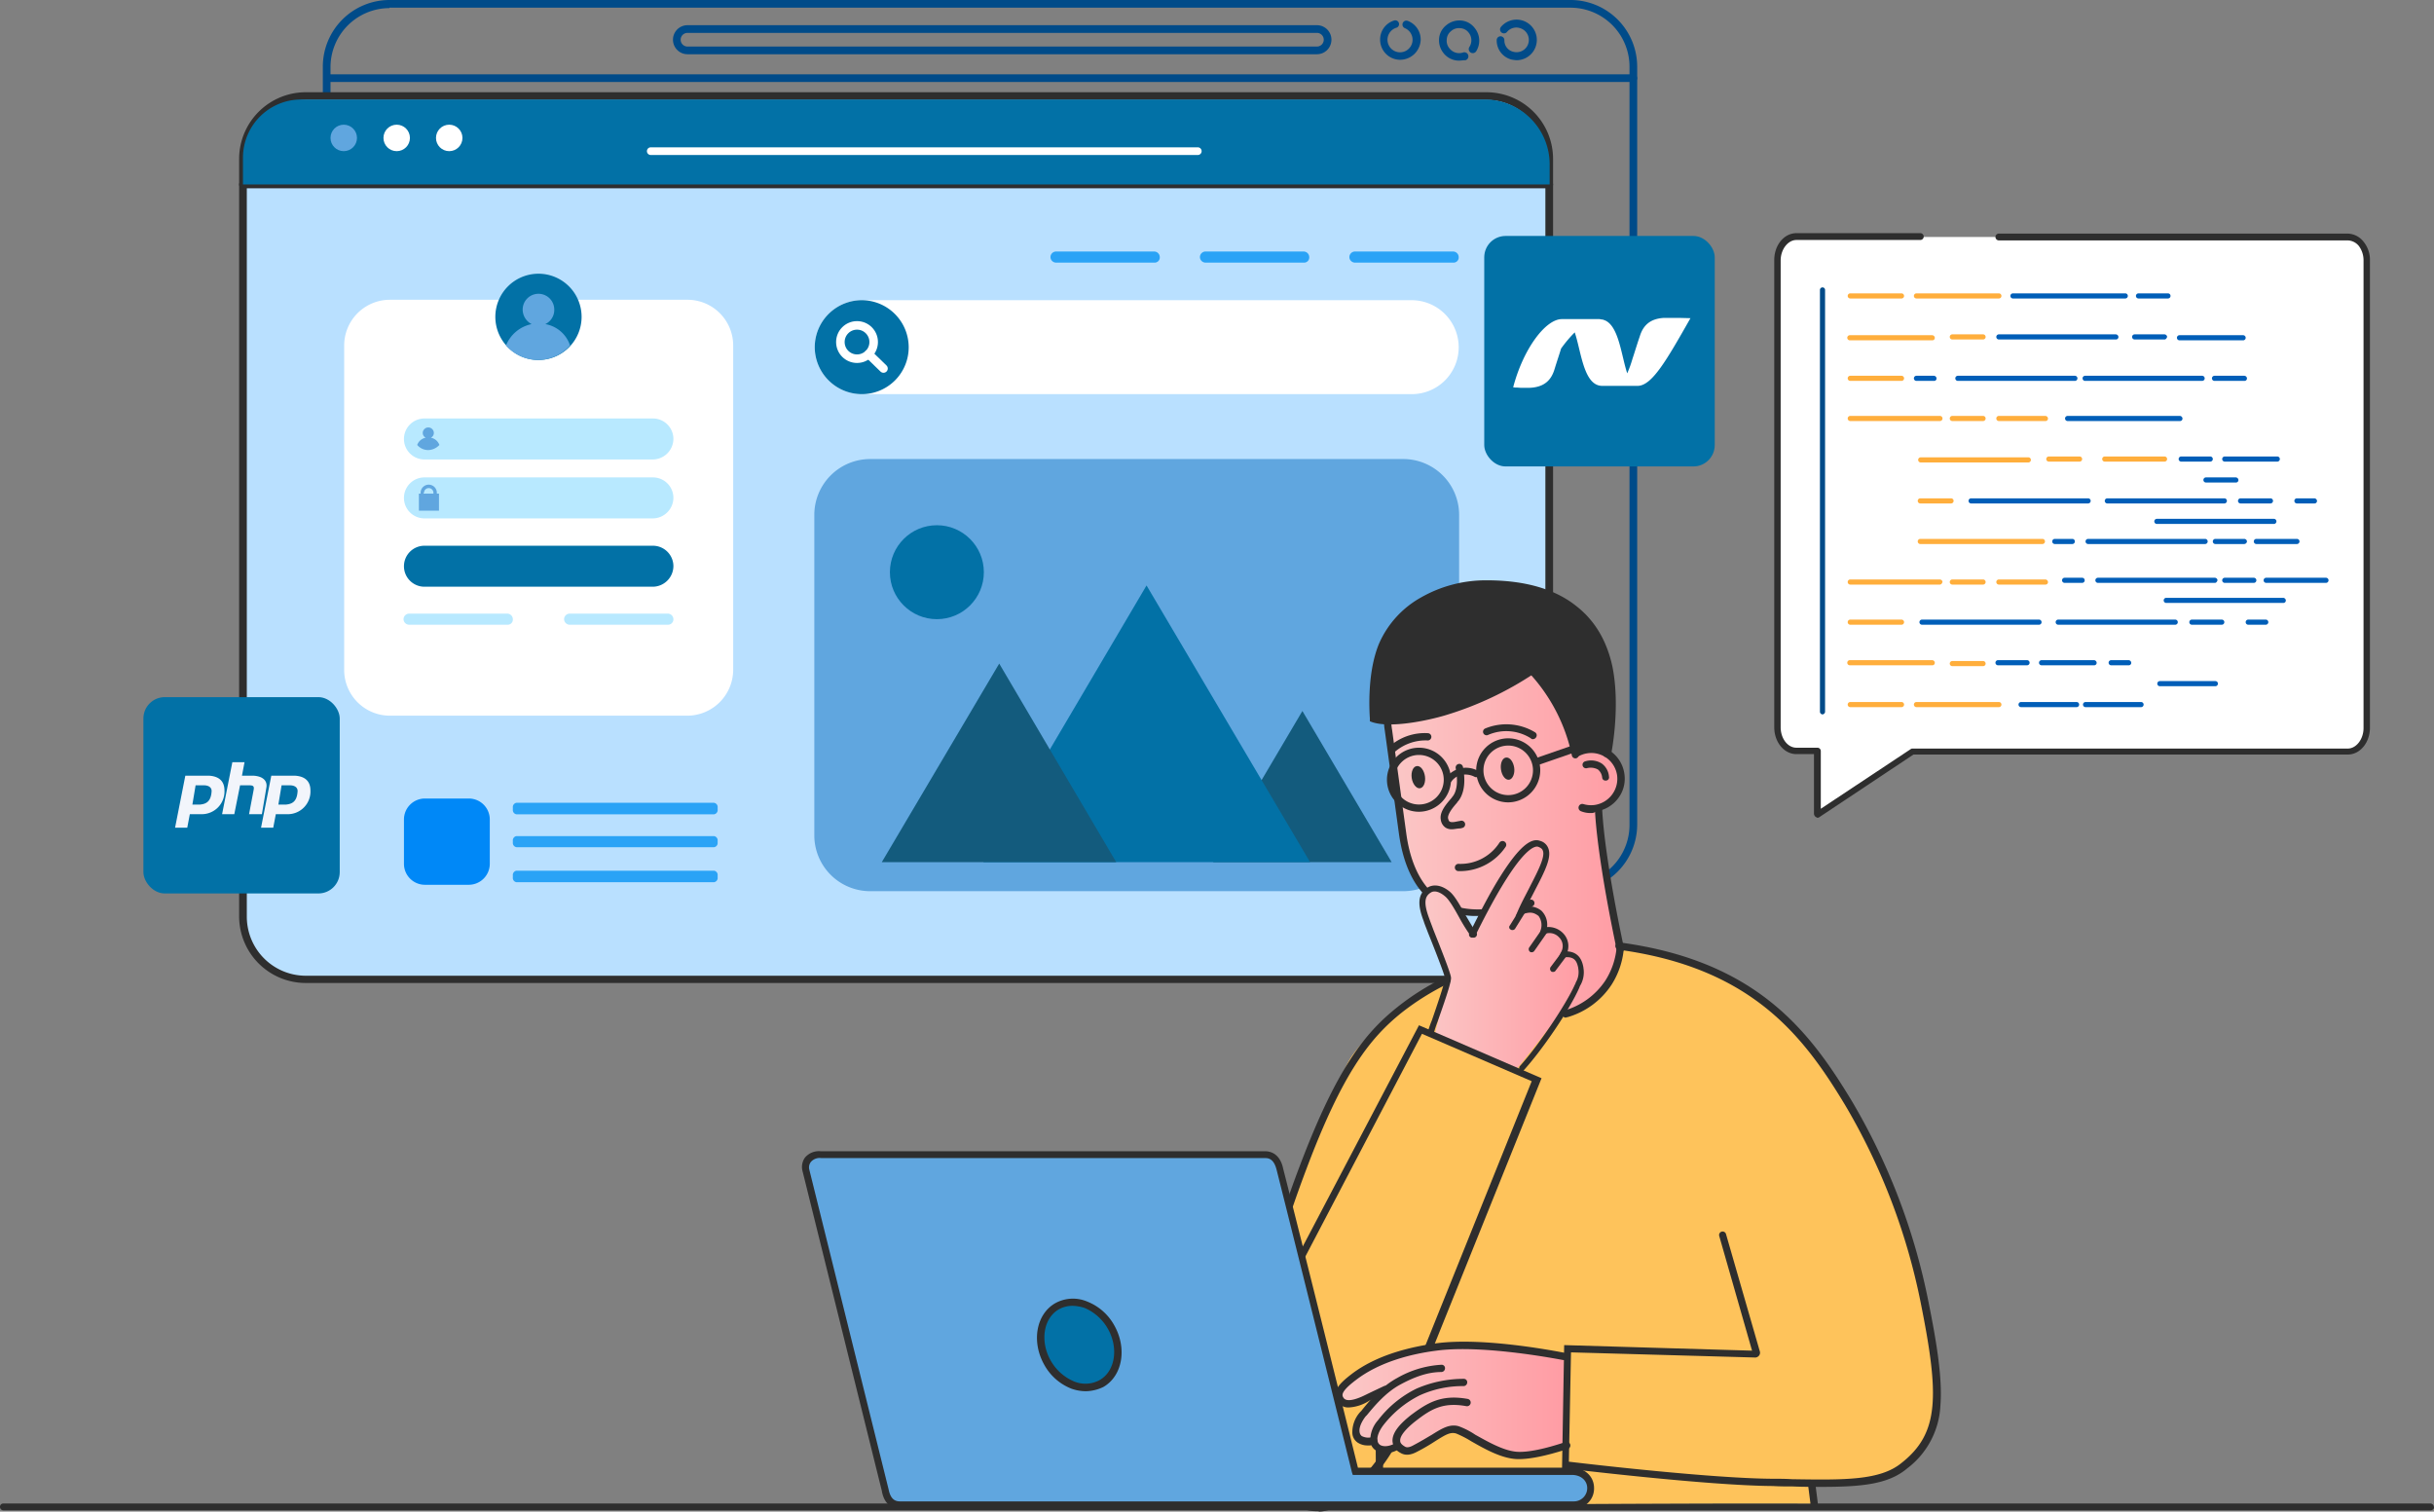
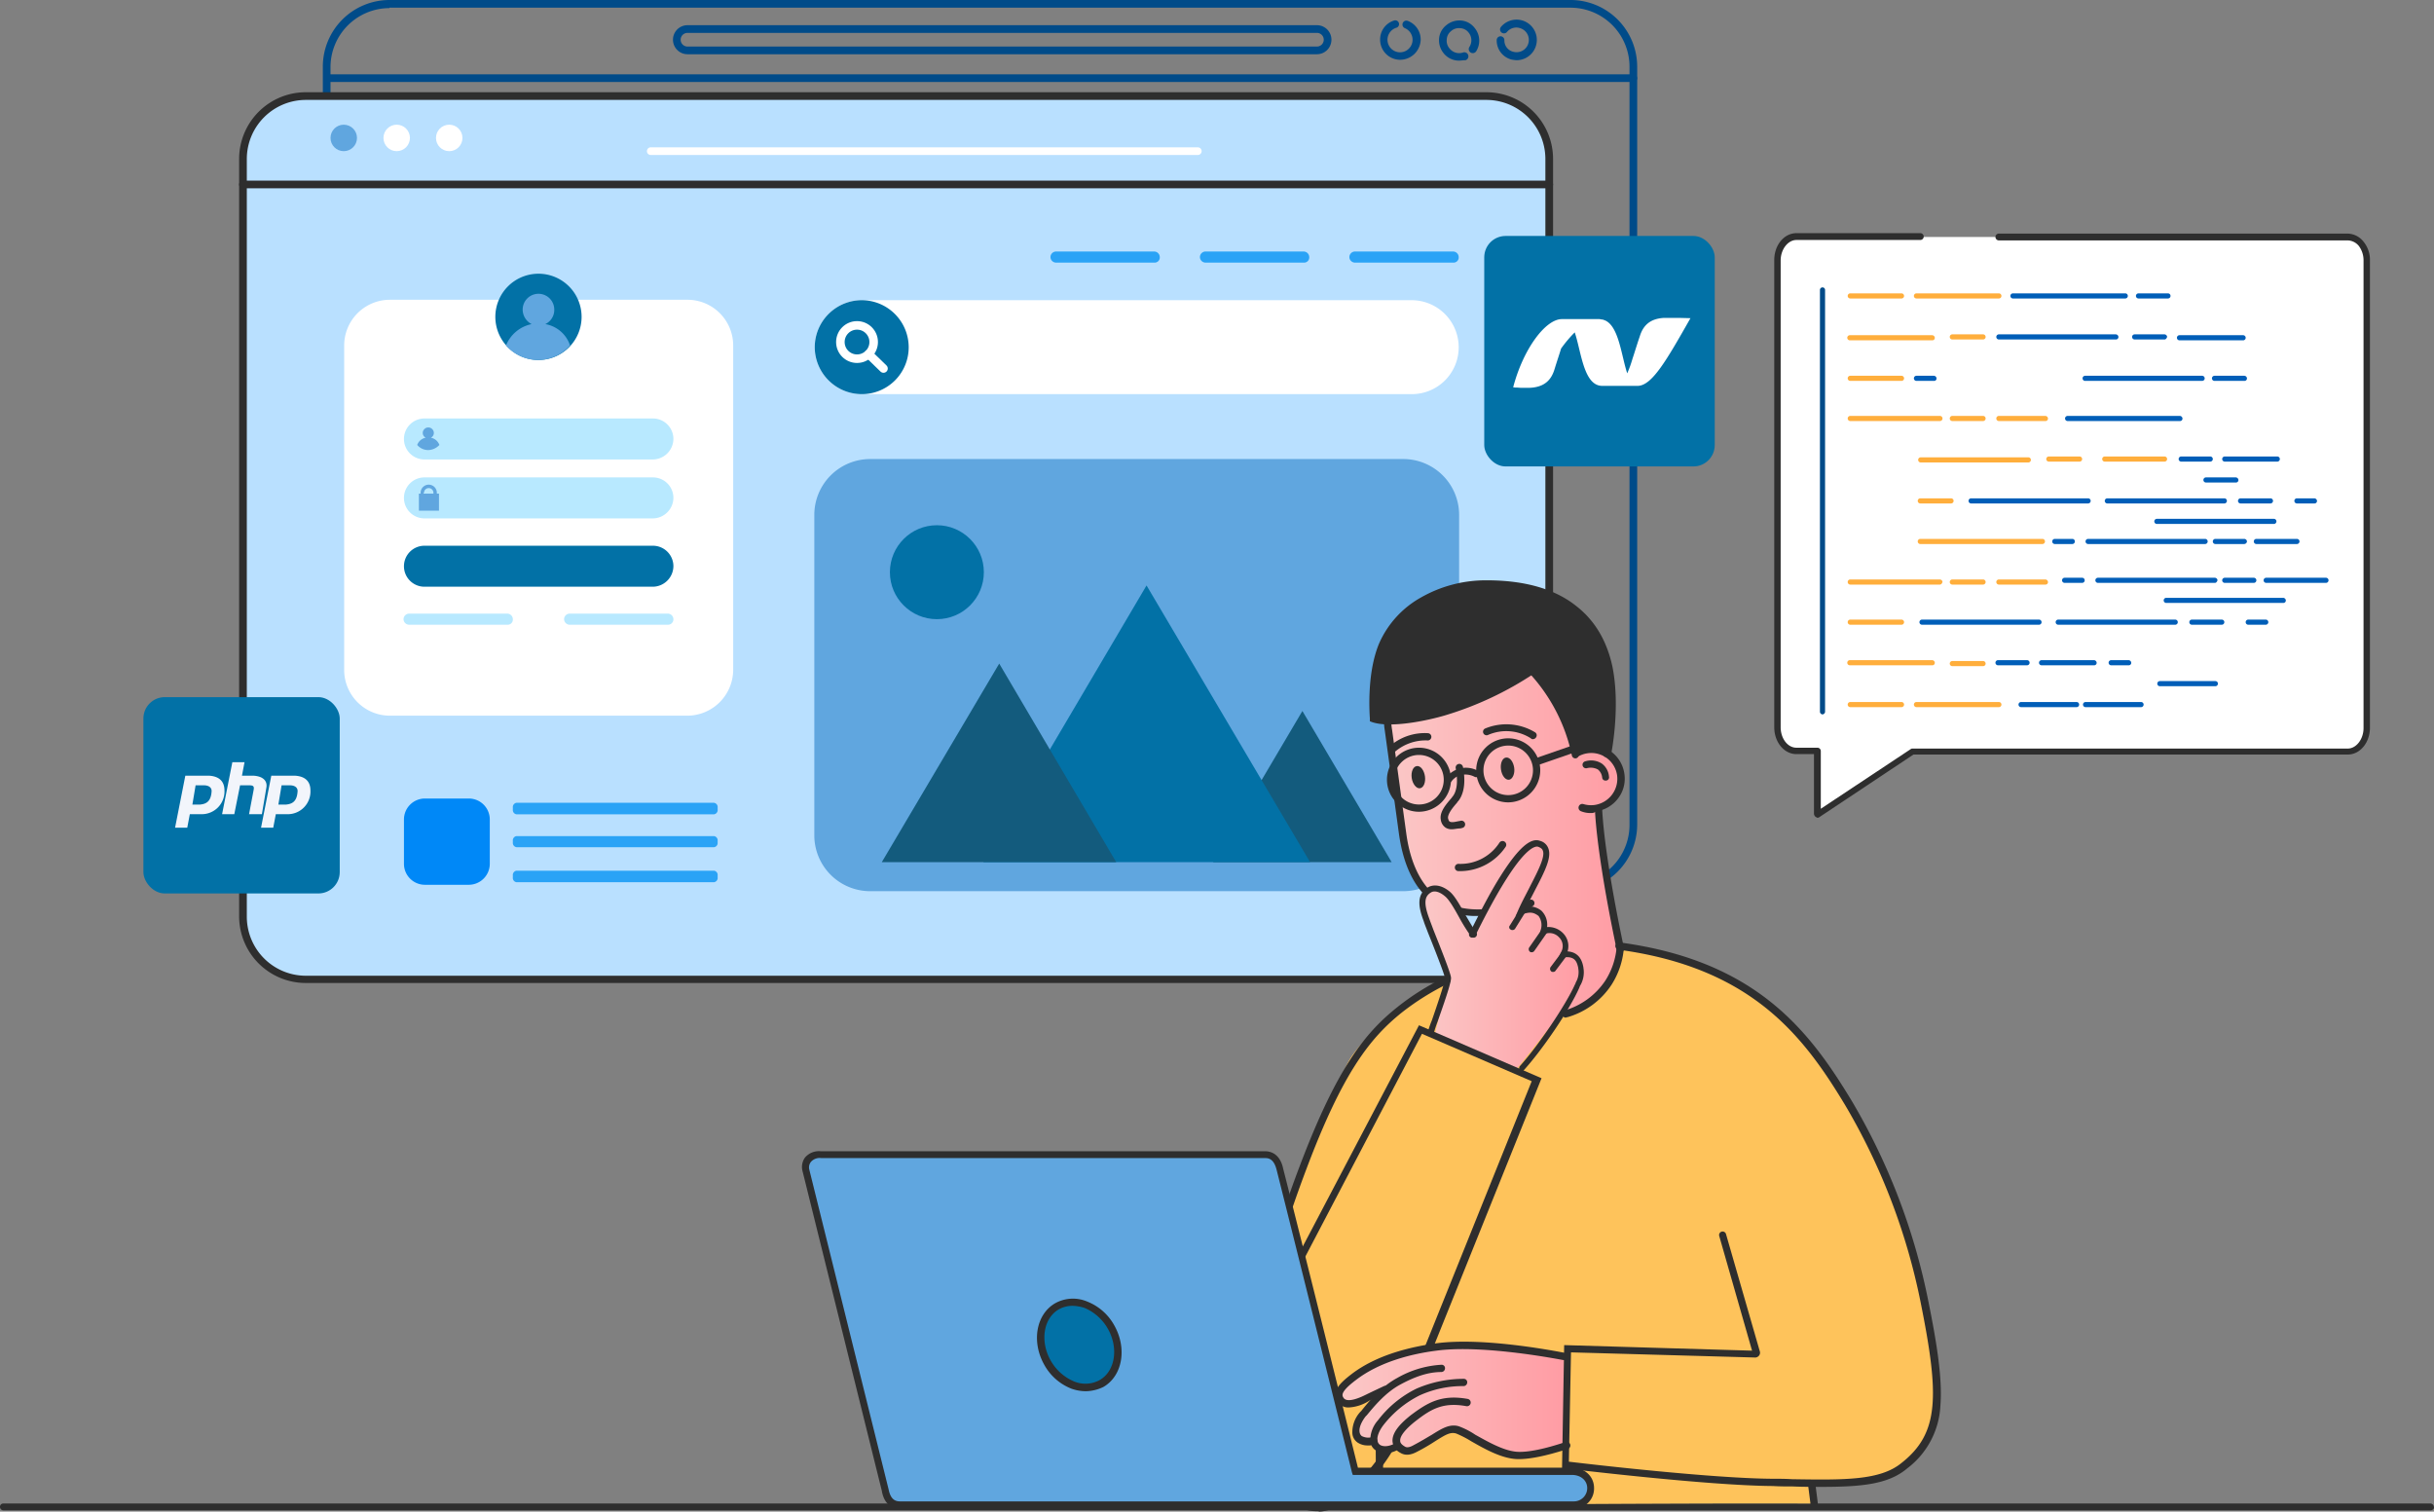
<svg xmlns="http://www.w3.org/2000/svg" xmlns:xlink="http://www.w3.org/1999/xlink" width="570" height="354" viewBox="0 0 570 354">
  <rect x="0" y="0" width="570" height="354" fill="#808080" stroke="none" />
  <defs>
    <linearGradient id="linear-gradient" y1="0.5" x2="1" y2="0.5" gradientUnits="objectBoundingBox">
      <stop offset="0" stop-color="#fbc8c7" />
      <stop offset="1" stop-color="#ff9ca4" />
    </linearGradient>
    <linearGradient id="linear-gradient-2" x1="0.006" y1="0.499" x2="0.999" y2="0.499" xlink:href="#linear-gradient" />
    <linearGradient id="linear-gradient-3" x1="0" y1="0.5" x2="1.002" y2="0.5" xlink:href="#linear-gradient" />
  </defs>
  <g id="IT_Service_Cyprus_ic_5" transform="translate(-812 -2608)">
    <g id="Group_312658" data-name="Group 312658">
      <g id="cover-pic-web-portal-development-new" transform="translate(767.8 2577.9)">
        <g id="window">
          <g id="Group_312530" data-name="Group 312530">
            <path id="Path_142165" data-name="Path 142165" d="M412,238.8H135.4a15.62,15.62,0,0,1-15.6-15.6V45.7a15.62,15.62,0,0,1,15.6-15.6H412a15.62,15.62,0,0,1,15.6,15.6V223.2A15.62,15.62,0,0,1,412,238.8ZM135.4,32a13.828,13.828,0,0,0-13.8,13.8V223.3a13.828,13.828,0,0,0,13.8,13.8H412a13.828,13.828,0,0,0,13.8-13.8V45.7A13.828,13.828,0,0,0,412,31.9H135.4Z" fill="#004b89" />
          </g>
          <g id="Group_312531" data-name="Group 312531">
            <path id="Path_142166" data-name="Path 142166" d="M392.3,259.4H115.8a14.724,14.724,0,0,1-14.7-14.7V67.3a14.724,14.724,0,0,1,14.7-14.7H392.3A14.724,14.724,0,0,1,407,67.3V244.8A14.639,14.639,0,0,1,392.3,259.4Z" fill="#b9e0ff" />
            <path id="Path_142167" data-name="Path 142167" d="M392.3,260.3H115.8a15.62,15.62,0,0,1-15.6-15.6V67.3a15.62,15.62,0,0,1,15.6-15.6H392.3a15.62,15.62,0,0,1,15.6,15.6V244.8A15.6,15.6,0,0,1,392.3,260.3ZM115.8,53.5A13.828,13.828,0,0,0,102,67.3V244.8a13.828,13.828,0,0,0,13.8,13.8H392.3a13.828,13.828,0,0,0,13.8-13.8V67.3a13.828,13.828,0,0,0-13.8-13.8H115.8Z" fill="#2e2e2e" />
          </g>
          <g id="Group_312532" data-name="Group 312532">
            <path id="Path_142168" data-name="Path 142168" d="M101.1,73.3h0Z" fill="#fff" />
            <path id="Path_142169" data-name="Path 142169" d="M407,74.2H101.1a.9.9,0,0,1,0-1.8H407a.9.9,0,0,1,0,1.8Z" fill="#2e2e2e" />
          </g>
-           <path id="Path_142170" data-name="Path 142170" d="M407,73.3H101.1V67a13.614,13.614,0,0,1,13.6-13.6H391.9a15.193,15.193,0,0,1,15.2,15.2v4.7Z" fill="#0271a6" />
          <circle id="Ellipse_4882" data-name="Ellipse 4882" cx="3.1" cy="3.1" r="3.1" transform="translate(121.6 59.3)" fill="#60a6df" />
          <circle id="Ellipse_4883" data-name="Ellipse 4883" cx="3.1" cy="3.1" r="3.1" transform="translate(134 59.3)" fill="#fff" />
          <circle id="Ellipse_4884" data-name="Ellipse 4884" cx="3.1" cy="3.1" r="3.1" transform="translate(146.3 59.3)" fill="#fff" />
          <g id="Group_312533" data-name="Group 312533">
            <path id="Path_142171" data-name="Path 142171" d="M324.7,66.4H196.6a.9.9,0,0,1,0-1.8H324.7a.9.9,0,0,1,0,1.8Z" fill="#fff" />
          </g>
          <g id="Group_312539" data-name="Group 312539">
            <g id="Group_312534" data-name="Group 312534">
              <path id="Path_142172" data-name="Path 142172" d="M426.7,49.3H120.8a.9.9,0,0,1,0-1.8H426.7a.9.9,0,0,1,0,1.8Z" fill="#004b89" />
            </g>
            <g id="Group_312535" data-name="Group 312535">
              <path id="Path_142173" data-name="Path 142173" d="M352.6,42.8H205.2a3.4,3.4,0,0,1,0-6.8H352.6a3.4,3.4,0,0,1,0,6.8Zm-147.4-5a1.6,1.6,0,1,0,0,3.2H352.6a1.6,1.6,0,1,0,0-3.2Z" fill="#004b89" />
            </g>
            <g id="Group_312536" data-name="Group 312536">
              <path id="Path_142174" data-name="Path 142174" d="M372.1,44.1a4.7,4.7,0,0,1-4.7-4.7,4.621,4.621,0,0,1,3.3-4.5.886.886,0,1,1,.5,1.7,2.938,2.938,0,1,0,2,.1.919.919,0,1,1,.7-1.7,4.675,4.675,0,0,1,3,4.4A4.847,4.847,0,0,1,372.1,44.1Z" fill="#004b89" />
            </g>
            <g id="Group_312537" data-name="Group 312537">
              <path id="Path_142175" data-name="Path 142175" d="M385.9,44.3a4.6,4.6,0,0,1-3.6-1.7,4.808,4.808,0,0,1-1.1-3.4,4.445,4.445,0,0,1,1.7-3.2,4.808,4.808,0,0,1,3.4-1.1,4.445,4.445,0,0,1,3.2,1.7,4.672,4.672,0,0,1,.4,5.5.943.943,0,1,1-1.6-1,2.854,2.854,0,0,0-.2-3.4,2.61,2.61,0,0,0-2-1,2.7,2.7,0,0,0-2.1.7,2.61,2.61,0,0,0-1,2,2.7,2.7,0,0,0,.7,2.1,2.857,2.857,0,0,0,3.1.9.949.949,0,1,1,.6,1.8C386.8,44.2,386.3,44.3,385.9,44.3Z" fill="#004b89" />
            </g>
            <g id="Group_312538" data-name="Group 312538">
              <path id="Path_142176" data-name="Path 142176" d="M399.4,44.2A6.752,6.752,0,0,1,398,44a4.621,4.621,0,0,1-3.3-4.5.9.9,0,1,1,1.8,0,2.7,2.7,0,0,0,2,2.7,2.878,2.878,0,0,0,1.7-5.5,2.809,2.809,0,0,0-3.1.9.922.922,0,0,1-1.4-1.2,4.752,4.752,0,1,1,3.7,7.8Z" fill="#004b89" />
            </g>
          </g>
        </g>
        <g id="icon_3" transform="translate(-1 -52)">
          <path id="Path_142180" data-name="Path 142180" d="M495,137.6H466c-2.5,0-4.5,2.5-4.5,5.6V252.6c0,3.1,2,5.6,4.5,5.6h4.9V273l22.3-14.8H595.1c2.5,0,4.5-2.5,4.5-5.6V143.2c0-3.1-2-5.6-4.5-5.6H495Z" fill="#fff" />
          <g id="Group_312542" data-name="Group 312542">
            <path id="Path_142181" data-name="Path 142181" d="M470.8,273.6a.6.6,0,0,0,.4-.1l22.1-14.7H595c2.9,0,5.2-2.8,5.2-6.3V143.1a6.706,6.706,0,0,0-1.5-4.4,4.881,4.881,0,0,0-3.8-1.9H513.3a.8.8,0,0,0,0,1.6H595a3.472,3.472,0,0,1,2.6,1.3,5.625,5.625,0,0,1,1.1,3.5V252.6c0,2.6-1.7,4.8-3.7,4.8H493.1a.6.6,0,0,0-.4.1l-21.1,14V258a.789.789,0,0,0-.8-.8h-4.9c-2.1,0-3.7-2.2-3.7-4.8V143.1c0-2.6,1.7-4.8,3.7-4.8h29a.8.8,0,0,0,0-1.6h-29c-2.9,0-5.2,2.8-5.2,6.3V252.4c0,3.5,2.3,6.3,5.2,6.3H470v14a1.012,1.012,0,0,0,.4.7C470.6,273.5,470.7,273.6,470.8,273.6Z" fill="#2e2e2e" />
          </g>
          <g id="Group_312618" data-name="Group 312618">
            <g id="Group_312543" data-name="Group 312543">
              <path id="Path_142182" data-name="Path 142182" d="M472,150v0Z" fill="#fff" />
              <path id="Path_142183" data-name="Path 142183" d="M472,249.4a.645.645,0,0,1-.6-.6V150a.6.6,0,0,1,1.2,0v98.8A.645.645,0,0,1,472,249.4Z" fill="#004b89" />
            </g>
            <g id="Group_312577" data-name="Group 312577">
              <g id="Group_312545" data-name="Group 312545">
                <g id="Group_312544" data-name="Group 312544">
                  <path id="Path_142184" data-name="Path 142184" d="M490.5,171.3h-12a.6.6,0,1,1,0-1.2h12a.6.6,0,1,1,0,1.2Z" fill="#ffae3c" />
                </g>
              </g>
              <g id="Group_312548" data-name="Group 312548">
                <g id="Group_312546" data-name="Group 312546">
                  <path id="Path_142185" data-name="Path 142185" d="M490.5,152h-12a.6.6,0,0,1,0-1.2h12a.6.6,0,1,1,0,1.2Z" fill="#ffae3c" />
                </g>
                <g id="Group_312547" data-name="Group 312547">
                  <path id="Path_142186" data-name="Path 142186" d="M513.3,152H494a.6.6,0,0,1,0-1.2h19.3a.6.6,0,0,1,0,1.2Z" fill="#ffae3c" />
                </g>
              </g>
              <g id="Group_312551" data-name="Group 312551">
                <g id="Group_312549" data-name="Group 312549">
                  <path id="Path_142187" data-name="Path 142187" d="M497.7,161.8H478.4a.6.6,0,1,1,0-1.2h19.3a.645.645,0,0,1,.6.6A.576.576,0,0,1,497.7,161.8Z" fill="#ffae3c" />
                </g>
                <g id="Group_312550" data-name="Group 312550">
                  <path id="Path_142188" data-name="Path 142188" d="M509.6,161.6h-7.2a.6.6,0,1,1,0-1.2h7.2a.6.6,0,1,1,0,1.2Z" fill="#ffae3c" />
                </g>
              </g>
              <g id="Group_312556" data-name="Group 312556">
                <g id="Group_312553" data-name="Group 312553">
                  <g id="Group_312552" data-name="Group 312552">
                    <path id="Path_142189" data-name="Path 142189" d="M499.5,180.7h-21a.6.6,0,0,1,0-1.2h21a.6.6,0,1,1,0,1.2Z" fill="#ffae3c" />
                  </g>
                </g>
                <g id="Group_312554" data-name="Group 312554">
                  <path id="Path_142190" data-name="Path 142190" d="M509.6,180.7h-7.2a.6.6,0,1,1,0-1.2h7.2a.6.6,0,0,1,0,1.2Z" fill="#ffae3c" />
                </g>
                <g id="Group_312555" data-name="Group 312555">
                  <path id="Path_142191" data-name="Path 142191" d="M524.2,180.7H513.3a.6.6,0,0,1,0-1.2h10.9a.645.645,0,0,1,.6.6A.576.576,0,0,1,524.2,180.7Z" fill="#ffae3c" />
                </g>
              </g>
              <g id="Group_312558" data-name="Group 312558">
                <g id="Group_312557" data-name="Group 312557">
                  <path id="Path_142192" data-name="Path 142192" d="M490.5,228.4h-12a.6.6,0,0,1,0-1.2h12a.6.6,0,0,1,0,1.2Z" fill="#ffae3c" />
                </g>
              </g>
              <g id="Group_312561" data-name="Group 312561">
                <g id="Group_312559" data-name="Group 312559">
                  <path id="Path_142193" data-name="Path 142193" d="M490.5,247.7h-12a.6.6,0,0,1,0-1.2h12a.6.6,0,1,1,0,1.2Z" fill="#ffae3c" />
                </g>
                <g id="Group_312560" data-name="Group 312560">
                  <path id="Path_142194" data-name="Path 142194" d="M513.3,247.7H494a.6.6,0,0,1,0-1.2h19.3a.6.6,0,0,1,0,1.2Z" fill="#ffae3c" />
                </g>
              </g>
              <g id="Group_312564" data-name="Group 312564">
                <g id="Group_312562" data-name="Group 312562">
                  <path id="Path_142195" data-name="Path 142195" d="M497.7,237.9H478.4a.6.6,0,0,1,0-1.2h19.3a.645.645,0,0,1,.6.6A.576.576,0,0,1,497.7,237.9Z" fill="#ffae3c" />
                </g>
                <g id="Group_312563" data-name="Group 312563">
                  <path id="Path_142196" data-name="Path 142196" d="M509.6,238.1h-7.2a.6.6,0,1,1,0-1.2h7.2a.6.6,0,1,1,0,1.2Z" fill="#ffae3c" />
                </g>
              </g>
              <g id="Group_312568" data-name="Group 312568">
                <g id="Group_312565" data-name="Group 312565">
                  <path id="Path_142197" data-name="Path 142197" d="M499.5,219h-21a.6.6,0,0,1,0-1.2h21a.645.645,0,0,1,.6.6C500,218.7,499.8,219,499.5,219Z" fill="#ffae3c" />
                </g>
                <g id="Group_312566" data-name="Group 312566">
                  <path id="Path_142198" data-name="Path 142198" d="M509.6,219h-7.2a.6.6,0,1,1,0-1.2h7.2a.6.6,0,1,1,0,1.2Z" fill="#ffae3c" />
                </g>
                <g id="Group_312567" data-name="Group 312567">
                  <path id="Path_142199" data-name="Path 142199" d="M524.2,219H513.3a.6.6,0,0,1,0-1.2h10.9a.645.645,0,0,1,.6.6A.576.576,0,0,1,524.2,219Z" fill="#ffae3c" />
                </g>
              </g>
              <g id="Group_312570" data-name="Group 312570">
                <g id="Group_312569" data-name="Group 312569">
                  <path id="Path_142200" data-name="Path 142200" d="M523.5,209.5H494.9a.6.6,0,1,1,0-1.2h28.6a.6.6,0,0,1,0,1.2Z" fill="#ffae3c" />
                </g>
              </g>
              <g id="Group_312572" data-name="Group 312572">
                <g id="Group_312571" data-name="Group 312571">
                  <path id="Path_142201" data-name="Path 142201" d="M502.1,200h-7.2a.6.6,0,1,1,0-1.2h7.2a.6.6,0,1,1,0,1.2Z" fill="#ffae3c" />
                </g>
              </g>
              <g id="Group_312576" data-name="Group 312576">
                <g id="Group_312573" data-name="Group 312573">
                  <path id="Path_142202" data-name="Path 142202" d="M520.2,190.4H495a.6.6,0,0,1,0-1.2h25.2a.6.6,0,0,1,0,1.2Z" fill="#ffae3c" />
                </g>
                <g id="Group_312574" data-name="Group 312574">
                  <path id="Path_142203" data-name="Path 142203" d="M532.2,190.2H525a.6.6,0,0,1,0-1.2h7.2a.6.6,0,0,1,0,1.2Z" fill="#ffae3c" />
                </g>
                <g id="Group_312575" data-name="Group 312575">
                  <path id="Path_142204" data-name="Path 142204" d="M552.1,190.2h-14a.6.6,0,0,1,0-1.2h14a.6.6,0,0,1,0,1.2Z" fill="#ffae3c" />
                </g>
              </g>
            </g>
            <g id="Group_312587" data-name="Group 312587">
              <g id="Group_312578" data-name="Group 312578">
                <path id="Path_142205" data-name="Path 142205" d="M516.6,151.4h0Z" fill="#fff" />
                <path id="Path_142206" data-name="Path 142206" d="M542.9,152H516.6a.6.6,0,0,1,0-1.2h26.3a.6.6,0,0,1,0,1.2Z" fill="#005eb8" />
              </g>
              <g id="Group_312579" data-name="Group 312579">
                <path id="Path_142207" data-name="Path 142207" d="M546,151.4h0Z" fill="#fff" />
                <path id="Path_142208" data-name="Path 142208" d="M552.9,152H546a.6.6,0,0,1,0-1.2h6.9a.6.6,0,0,1,0,1.2Z" fill="#005eb8" />
              </g>
              <g id="Group_312580" data-name="Group 312580">
                <path id="Path_142209" data-name="Path 142209" d="M494,170.7h0Z" fill="#fff" />
                <path id="Path_142210" data-name="Path 142210" d="M498.2,171.3H494a.6.6,0,1,1,0-1.2h4.1a.645.645,0,0,1,.6.6A.56.56,0,0,1,498.2,171.3Z" fill="#005eb8" />
              </g>
              <g id="Group_312581" data-name="Group 312581">
                <path id="Path_142211" data-name="Path 142211" d="M513.3,161h0Z" fill="#fff" />
                <path id="Path_142212" data-name="Path 142212" d="M540.7,161.6H513.3a.6.6,0,0,1,0-1.2h27.4a.645.645,0,0,1,.6.6A.576.576,0,0,1,540.7,161.6Z" fill="#005eb8" />
              </g>
              <g id="Group_312582" data-name="Group 312582">
                <path id="Path_142213" data-name="Path 142213" d="M503.7,170.7h0Z" fill="#fff" />
-                 <path id="Path_142214" data-name="Path 142214" d="M531.1,171.3H503.7a.6.6,0,1,1,0-1.2h27.4a.6.6,0,0,1,0,1.2Z" fill="#005eb8" />
              </g>
              <g id="Group_312583" data-name="Group 312583">
                <path id="Path_142215" data-name="Path 142215" d="M533.5,170.7h0Z" fill="#fff" />
                <path id="Path_142216" data-name="Path 142216" d="M560.9,171.3H533.5a.6.6,0,0,1,0-1.2h27.4a.6.6,0,0,1,0,1.2Z" fill="#005eb8" />
              </g>
              <g id="Group_312584" data-name="Group 312584">
                <path id="Path_142217" data-name="Path 142217" d="M545.1,161h0Z" fill="#fff" />
                <path id="Path_142218" data-name="Path 142218" d="M552.1,161.6h-7a.6.6,0,0,1,0-1.2h7a.645.645,0,0,1,.6.6C552.6,161.3,552.4,161.6,552.1,161.6Z" fill="#005eb8" />
              </g>
              <g id="Group_312585" data-name="Group 312585">
                <path id="Path_142219" data-name="Path 142219" d="M555.6,161.2h0Z" fill="#fff" />
                <path id="Path_142220" data-name="Path 142220" d="M570.5,161.8H555.6a.6.6,0,0,1,0-1.2h14.9a.6.6,0,0,1,0,1.2Z" fill="#005eb8" />
              </g>
              <g id="Group_312586" data-name="Group 312586">
                <path id="Path_142221" data-name="Path 142221" d="M563.8,170.7h0Z" fill="#fff" />
                <path id="Path_142222" data-name="Path 142222" d="M570.8,171.3h-7a.6.6,0,0,1,0-1.2h7a.645.645,0,0,1,.6.6A.576.576,0,0,1,570.8,171.3Z" fill="#005eb8" />
              </g>
            </g>
            <g id="Group_312601" data-name="Group 312601">
              <g id="Group_312588" data-name="Group 312588">
                <path id="Path_142223" data-name="Path 142223" d="M529.5,180.1h0Z" fill="#fff" />
                <path id="Path_142224" data-name="Path 142224" d="M555.7,180.7H529.4a.6.6,0,0,1,0-1.2h26.3a.645.645,0,0,1,.6.6A.576.576,0,0,1,555.7,180.7Z" fill="#005eb8" />
              </g>
              <g id="Group_312589" data-name="Group 312589">
                <path id="Path_142225" data-name="Path 142225" d="M556,189.6h0Z" fill="#fff" />
                <path id="Path_142226" data-name="Path 142226" d="M562.8,190.2H556a.6.6,0,0,1,0-1.2h6.8a.6.6,0,0,1,0,1.2Z" fill="#005eb8" />
              </g>
              <g id="Group_312590" data-name="Group 312590">
                <path id="Path_142227" data-name="Path 142227" d="M564,208.9h0Z" fill="#fff" />
                <path id="Path_142228" data-name="Path 142228" d="M570.7,209.5H564a.6.6,0,0,1,0-1.2h6.8a.645.645,0,0,1,.6.6A.669.669,0,0,1,570.7,209.5Z" fill="#005eb8" />
              </g>
              <g id="Group_312591" data-name="Group 312591">
                <path id="Path_142229" data-name="Path 142229" d="M566.2,189.6h0Z" fill="#fff" />
                <path id="Path_142230" data-name="Path 142230" d="M578.5,190.2H566.2a.6.6,0,0,1,0-1.2h12.3a.6.6,0,0,1,0,1.2Z" fill="#005eb8" />
              </g>
              <g id="Group_312592" data-name="Group 312592">
                <path id="Path_142231" data-name="Path 142231" d="M583.1,199.4h0Z" fill="#fff" />
                <path id="Path_142232" data-name="Path 142232" d="M587.2,200h-4.1a.6.6,0,0,1,0-1.2h4.1a.645.645,0,0,1,.6.6A.576.576,0,0,1,587.2,200Z" fill="#005eb8" />
              </g>
              <g id="Group_312593" data-name="Group 312593">
                <path id="Path_142233" data-name="Path 142233" d="M573.6,208.9h0Z" fill="#fff" />
                <path id="Path_142234" data-name="Path 142234" d="M583.1,209.5h-9.5a.6.6,0,0,1,0-1.2h9.5a.6.6,0,0,1,0,1.2Z" fill="#005eb8" />
              </g>
              <g id="Group_312594" data-name="Group 312594">
                <path id="Path_142235" data-name="Path 142235" d="M526.4,208.9h0Z" fill="#fff" />
                <path id="Path_142236" data-name="Path 142236" d="M530.5,209.5h-4.1a.6.6,0,0,1,0-1.2h4.1a.6.6,0,0,1,0,1.2Z" fill="#005eb8" />
              </g>
              <g id="Group_312595" data-name="Group 312595">
                <path id="Path_142237" data-name="Path 142237" d="M506.7,199.4h0Z" fill="#fff" />
                <path id="Path_142238" data-name="Path 142238" d="M534.2,200H506.8a.6.6,0,1,1,0-1.2h27.4a.6.6,0,0,1,0,1.2Z" fill="#005eb8" />
              </g>
              <g id="Group_312596" data-name="Group 312596">
                <path id="Path_142239" data-name="Path 142239" d="M550.3,204.2h0Z" fill="#fff" />
                <path id="Path_142240" data-name="Path 142240" d="M577.7,204.8H550.3a.6.6,0,0,1,0-1.2h27.4a.6.6,0,0,1,0,1.2Z" fill="#005eb8" />
              </g>
              <g id="Group_312597" data-name="Group 312597">
                <path id="Path_142241" data-name="Path 142241" d="M538.6,199.4h0Z" fill="#fff" />
                <path id="Path_142242" data-name="Path 142242" d="M566.1,200H538.7a.6.6,0,0,1,0-1.2h27.4a.6.6,0,0,1,0,1.2Z" fill="#005eb8" />
              </g>
              <g id="Group_312598" data-name="Group 312598">
                <path id="Path_142243" data-name="Path 142243" d="M534.2,208.9h0Z" fill="#fff" />
                <path id="Path_142244" data-name="Path 142244" d="M561.6,209.5H534.2a.6.6,0,0,1,0-1.2h27.4a.6.6,0,0,1,0,1.2Z" fill="#005eb8" />
              </g>
              <g id="Group_312599" data-name="Group 312599">
                <path id="Path_142245" data-name="Path 142245" d="M561.8,194.5h0Z" fill="#fff" />
                <path id="Path_142246" data-name="Path 142246" d="M568.8,195.1h-7a.6.6,0,0,1,0-1.2h7a.645.645,0,0,1,.6.6A.576.576,0,0,1,568.8,195.1Z" fill="#005eb8" />
              </g>
              <g id="Group_312600" data-name="Group 312600">
                <path id="Path_142247" data-name="Path 142247" d="M569.9,199.4h0Z" fill="#fff" />
                <path id="Path_142248" data-name="Path 142248" d="M576.9,200h-7a.6.6,0,0,1,0-1.2h7a.6.6,0,0,1,0,1.2Z" fill="#005eb8" />
              </g>
            </g>
            <g id="Group_312617" data-name="Group 312617">
              <g id="Group_312602" data-name="Group 312602">
                <path id="Path_142249" data-name="Path 142249" d="M551,242.2h0Z" fill="#fff" />
                <path id="Path_142250" data-name="Path 142250" d="M564,242.8H551a.6.6,0,0,1,0-1.2h13a.6.6,0,0,1,0,1.2Z" fill="#005eb8" />
              </g>
              <g id="Group_312603" data-name="Group 312603">
                <path id="Path_142251" data-name="Path 142251" d="M518.5,247.1h0Z" fill="#fff" />
                <path id="Path_142252" data-name="Path 142252" d="M531.5,247.7h-13a.6.6,0,0,1,0-1.2h13a.6.6,0,0,1,0,1.2Z" fill="#005eb8" />
              </g>
              <g id="Group_312604" data-name="Group 312604">
                <path id="Path_142253" data-name="Path 142253" d="M533.7,247.1h0Z" fill="#fff" />
                <path id="Path_142254" data-name="Path 142254" d="M546.6,247.7h-13a.6.6,0,0,1,0-1.2h13a.6.6,0,0,1,0,1.2Z" fill="#005eb8" />
              </g>
              <g id="Group_312605" data-name="Group 312605">
                <path id="Path_142255" data-name="Path 142255" d="M513.2,237.3h0Z" fill="#fff" />
                <path id="Path_142256" data-name="Path 142256" d="M519.9,237.9h-6.8a.6.6,0,0,1,0-1.2h6.8a.6.6,0,0,1,0,1.2Z" fill="#005eb8" />
              </g>
              <g id="Group_312606" data-name="Group 312606">
                <path id="Path_142257" data-name="Path 142257" d="M566.2,218h0Z" fill="#fff" />
                <path id="Path_142258" data-name="Path 142258" d="M573,218.6h-6.8a.6.6,0,0,1,0-1.2H573a.6.6,0,0,1,0,1.2Z" fill="#005eb8" />
              </g>
              <g id="Group_312607" data-name="Group 312607">
                <path id="Path_142259" data-name="Path 142259" d="M523.4,237.3h0Z" fill="#fff" />
                <path id="Path_142260" data-name="Path 142260" d="M535.6,237.9H523.3a.6.6,0,0,1,0-1.2h12.3a.645.645,0,0,1,.6.6A.576.576,0,0,1,535.6,237.9Z" fill="#005eb8" />
              </g>
              <g id="Group_312608" data-name="Group 312608">
                <path id="Path_142261" data-name="Path 142261" d="M539.6,237.3h0Z" fill="#fff" />
                <path id="Path_142262" data-name="Path 142262" d="M543.7,237.9h-4.1a.6.6,0,0,1,0-1.2h4.1a.645.645,0,0,1,.6.6A.576.576,0,0,1,543.7,237.9Z" fill="#005eb8" />
              </g>
              <g id="Group_312609" data-name="Group 312609">
                <path id="Path_142263" data-name="Path 142263" d="M571.7,227.8h0Z" fill="#fff" />
                <path id="Path_142264" data-name="Path 142264" d="M575.8,228.4h-4.1a.6.6,0,0,1,0-1.2h4.1a.6.6,0,0,1,0,1.2Z" fill="#005eb8" />
              </g>
              <g id="Group_312610" data-name="Group 312610">
                <path id="Path_142265" data-name="Path 142265" d="M575.9,218h0Z" fill="#fff" />
                <path id="Path_142266" data-name="Path 142266" d="M589.9,218.6h-14a.6.6,0,0,1,0-1.2h14a.6.6,0,0,1,0,1.2Z" fill="#005eb8" />
              </g>
              <g id="Group_312611" data-name="Group 312611">
                <path id="Path_142267" data-name="Path 142267" d="M528.6,218h0Z" fill="#fff" />
                <path id="Path_142268" data-name="Path 142268" d="M532.8,218.6h-4.1a.6.6,0,0,1,0-1.2h4.1a.6.6,0,0,1,0,1.2Z" fill="#005eb8" />
              </g>
              <g id="Group_312612" data-name="Group 312612">
                <path id="Path_142269" data-name="Path 142269" d="M495.3,227.8h0Z" fill="#fff" />
                <path id="Path_142270" data-name="Path 142270" d="M522.7,228.4H495.3a.6.6,0,1,1,0-1.2h27.4a.6.6,0,0,1,0,1.2Z" fill="#005eb8" />
              </g>
              <g id="Group_312613" data-name="Group 312613">
                <path id="Path_142271" data-name="Path 142271" d="M552.5,222.7h0Z" fill="#fff" />
                <path id="Path_142272" data-name="Path 142272" d="M579.9,223.3H552.5a.6.6,0,0,1,0-1.2h27.4a.645.645,0,0,1,.6.6A.576.576,0,0,1,579.9,223.3Z" fill="#005eb8" />
              </g>
              <g id="Group_312614" data-name="Group 312614">
                <path id="Path_142273" data-name="Path 142273" d="M527.2,227.8h0Z" fill="#fff" />
                <path id="Path_142274" data-name="Path 142274" d="M554.6,228.4H527.2a.6.6,0,0,1,0-1.2h27.4a.6.6,0,0,1,0,1.2Z" fill="#005eb8" />
              </g>
              <g id="Group_312615" data-name="Group 312615">
                <path id="Path_142275" data-name="Path 142275" d="M536.4,218h0Z" fill="#fff" />
                <path id="Path_142276" data-name="Path 142276" d="M563.9,218.6H536.5a.6.6,0,0,1,0-1.2h27.4a.645.645,0,0,1,.6.6C564.4,218.3,564.2,218.6,563.9,218.6Z" fill="#005eb8" />
              </g>
              <g id="Group_312616" data-name="Group 312616">
                <path id="Path_142277" data-name="Path 142277" d="M558.5,227.8h0Z" fill="#fff" />
                <path id="Path_142278" data-name="Path 142278" d="M565.5,228.4h-7a.6.6,0,0,1,0-1.2h7a.6.6,0,0,1,0,1.2Z" fill="#005eb8" />
              </g>
            </g>
          </g>
        </g>
        <g id="Group_312619" data-name="Group 312619">
          <path id="Path_142279" data-name="Path 142279" d="M205.2,197.7H135.5A10.712,10.712,0,0,1,124.8,187V111a10.712,10.712,0,0,1,10.7-10.7h69.7A10.712,10.712,0,0,1,215.9,111v76A10.777,10.777,0,0,1,205.2,197.7Z" fill="#fff" />
          <path id="Path_142349" data-name="Path 142349" d="M10.1,0A10.1,10.1,0,1,1,0,10.1,10.1,10.1,0,0,1,10.1,0Z" transform="translate(160.2 94.2)" fill="#0271a6" />
          <path id="Path_142280" data-name="Path 142280" d="M171.9,106a3.667,3.667,0,0,0,2.1-3.4,3.7,3.7,0,0,0-7.4,0,3.842,3.842,0,0,0,2.1,3.4,8.239,8.239,0,0,0-6,5,9.972,9.972,0,0,0,15,0A7.435,7.435,0,0,0,171.9,106Z" fill="#60a6df" />
          <path id="Path_142281" data-name="Path 142281" d="M197.1,137.7H143.6a4.8,4.8,0,0,1-4.8-4.8h0a4.8,4.8,0,0,1,4.8-4.8h53.5a4.8,4.8,0,0,1,4.8,4.8h0A4.867,4.867,0,0,1,197.1,137.7Z" fill="#b8e9ff" />
          <path id="Path_142282" data-name="Path 142282" d="M145.1,132.6a1.23,1.23,0,0,0,.7-1.1,1.3,1.3,0,0,0-2.6,0,1.23,1.23,0,0,0,.7,1.1,2.664,2.664,0,0,0-2,1.7,3.388,3.388,0,0,0,2.6,1.2,3.733,3.733,0,0,0,2.6-1.2A2.664,2.664,0,0,0,145.1,132.6Z" fill="#60a6df" />
          <path id="Path_142283" data-name="Path 142283" d="M197.1,151.5H143.6a4.8,4.8,0,0,1-4.8-4.8h0a4.8,4.8,0,0,1,4.8-4.8h53.5a4.8,4.8,0,0,1,4.8,4.8h0A4.867,4.867,0,0,1,197.1,151.5Z" fill="#b8e9ff" />
          <path id="Path_142284" data-name="Path 142284" d="M197.1,167.5H143.6a4.8,4.8,0,0,1-4.8-4.8h0a4.8,4.8,0,0,1,4.8-4.8h53.5a4.8,4.8,0,0,1,4.8,4.8h0A4.867,4.867,0,0,1,197.1,167.5Z" fill="#0271a6" />
          <path id="Path_142285" data-name="Path 142285" d="M163,176.4H140a1.324,1.324,0,0,1-1.3-1.3h0a1.324,1.324,0,0,1,1.3-1.3h23a1.324,1.324,0,0,1,1.3,1.3h0A1.208,1.208,0,0,1,163,176.4Z" fill="#b8e9ff" />
          <path id="Path_142286" data-name="Path 142286" d="M201.512,237.7H155.252a1.009,1.009,0,0,1-.852-1.1v-.5a1.009,1.009,0,0,1,.852-1.1h46.259a1.009,1.009,0,0,1,.852,1.1v.5A1.009,1.009,0,0,1,201.512,237.7Z" transform="translate(9.899 -0.999)" fill="#2aa3f6" />
          <path id="Path_142287" data-name="Path 142287" d="M201.512,229.5H155.252a1.009,1.009,0,0,1-.852-1.1V228a1.009,1.009,0,0,1,.852-1.1h46.259a1.009,1.009,0,0,1,.852,1.1v.5A.974.974,0,0,1,201.512,229.5Z" transform="translate(9.899 -1)" fill="#2aa3f6" />
          <path id="Path_142288" data-name="Path 142288" d="M201.512,221.8H155.252a1.009,1.009,0,0,1-.852-1.1v-.5a1.009,1.009,0,0,1,.852-1.1h46.259a1.009,1.009,0,0,1,.852,1.1v.5A1.009,1.009,0,0,1,201.512,221.8Z" transform="translate(9.899 -1)" fill="#2aa3f6" />
          <path id="Path_142289" data-name="Path 142289" d="M200.6,176.4h-23a1.324,1.324,0,0,1-1.3-1.3h0a1.324,1.324,0,0,1,1.3-1.3h23a1.324,1.324,0,0,1,1.3,1.3h0A1.261,1.261,0,0,1,200.6,176.4Z" fill="#b8e9ff" />
          <path id="Path_142290" data-name="Path 142290" d="M384.5,91.6h-23a1.324,1.324,0,0,1-1.3-1.3h0a1.324,1.324,0,0,1,1.3-1.3h23a1.324,1.324,0,0,1,1.3,1.3h0A1.206,1.206,0,0,1,384.5,91.6Z" fill="#2aa3f6" />
          <path id="Path_142291" data-name="Path 142291" d="M349.5,91.6h-23a1.324,1.324,0,0,1-1.3-1.3h0a1.324,1.324,0,0,1,1.3-1.3h23a1.324,1.324,0,0,1,1.3,1.3h0A1.206,1.206,0,0,1,349.5,91.6Z" fill="#2aa3f6" />
          <path id="Path_142292" data-name="Path 142292" d="M314.5,91.6h-23a1.324,1.324,0,0,1-1.3-1.3h0a1.324,1.324,0,0,1,1.3-1.3h23a1.324,1.324,0,0,1,1.3,1.3h0A1.206,1.206,0,0,1,314.5,91.6Z" fill="#2aa3f6" />
          <path id="Path_142293" data-name="Path 142293" d="M146.5,145.7v-.2a1.9,1.9,0,1,0-3.8,0v.2h-.4v4H147v-4Zm-3-.2a1.1,1.1,0,1,1,2.2,0v.2h-2.3v-.2Z" fill="#60a6df" />
          <path id="Path_142294" data-name="Path 142294" d="M140,238.3H129.7a4.908,4.908,0,0,1-4.9-4.9V223a4.908,4.908,0,0,1,4.9-4.9H140a4.908,4.908,0,0,1,4.9,4.9v10.3A4.93,4.93,0,0,1,140,238.3Z" transform="translate(14 -1)" fill="#0088f7" />
        </g>
        <path id="Path_142299" data-name="Path 142299" d="M374.8,122.4H246a11.032,11.032,0,0,1-11-11h0a11.032,11.032,0,0,1,11-11H374.8a11.032,11.032,0,0,1,11,11h0A10.968,10.968,0,0,1,374.8,122.4Z" fill="#fff" />
        <path id="Path_142300" data-name="Path 142300" d="M246,122.4h0a11.032,11.032,0,0,1-11-11h0a11.032,11.032,0,0,1,11-11h0a11.032,11.032,0,0,1,11,11h0A10.968,10.968,0,0,1,246,122.4Z" fill="#0271a6" />
        <circle id="Ellipse_4886" data-name="Ellipse 4886" cx="3.9" cy="3.9" r="3.9" transform="translate(241 106.3)" fill="none" stroke="#fff" stroke-linecap="round" stroke-linejoin="round" stroke-miterlimit="10" stroke-width="2" />
        <line id="Line_956" data-name="Line 956" x2="3.5" y2="3.4" transform="translate(247.6 113)" fill="none" stroke="#fff" stroke-linecap="round" stroke-linejoin="round" stroke-miterlimit="10" stroke-width="2" />
        <path id="Path_142301" data-name="Path 142301" d="M372.8,238.8H248a13.081,13.081,0,0,1-13.1-13.1v-75A13.081,13.081,0,0,1,248,137.6H372.8a13.081,13.081,0,0,1,13.1,13.1v75A13.081,13.081,0,0,1,372.8,238.8Z" fill="#60a6df" />
        <g id="Group_312621" data-name="Group 312621">
          <path id="Path_142302" data-name="Path 142302" d="M328.3,232h41.8l-20.9-35.4Z" fill="#135b7d" />
          <path id="Path_142303" data-name="Path 142303" d="M274.5,232H351l-38.3-64.8Z" fill="#0271a6" />
          <path id="Path_142304" data-name="Path 142304" d="M250.7,232h54.9l-27.4-46.5Z" fill="#135b7d" />
        </g>
        <g id="platform" transform="translate(-120 20)">
          <path id="Path_142305" data-name="Path 142305" d="M733.352,363.8H165.016a.809.809,0,0,1-.816-.8.753.753,0,0,1,.816-.8H733.352a.809.809,0,0,1,.816.8C734.331,363.4,733.842,363.8,733.352,363.8Z" fill="#2e2e2e" />
        </g>
        <g id="man" transform="translate(30 20)">
          <path id="Path_142306" data-name="Path 142306" d="M345.8,172.7a16.01,16.01,0,0,1-6.5,2c-.4,1.6.1,2.5.3,3.9.4,2.7,1.8,19.8,1.8,19.8s1.2,11.6,3,14.8,5.2,7.7,6.9,8.8c3.9,2.5,9.9,2.3,9.9,2.3s1.5,7.9.4,12.3c1.4,3.6-2.3,11.6,8.7,12.5,20.7,1.9,23.6-16.2,23.6-16.2s-4.8-24.5-5.1-25.9a43.376,43.376,0,0,1-.9-7.6c.2-.1,3.7-1.2,4.5-2.9a8,8,0,0,0,.8-5.7c-.5-2-3.3-4.9-6.3-4.9s-3.9.8-3.9.8-2.4-10.2-4.9-13-5-9-5-9-15.9,6.9-21.4,7.6c-1.9.2-1.3-4.1-3.5-4.1A36.042,36.042,0,0,0,345.8,172.7Z" fill="url(#linear-gradient)" />
          <path id="Path_142307" data-name="Path 142307" d="M390.5,186.1s2.2-10.4.2-19.7c-2.2-10.5-10-19.5-28.6-19.5-10.8,0-20.7,5.7-24.3,14.2-3,7.2-2.1,17.3-2.1,17.3,4,1.3,12.4-.3,16.7-1.6a78.146,78.146,0,0,0,20.7-9.7c3.9,3.7,10.4,15.2,10.2,19.4C385,186.9,388.2,185.1,390.5,186.1Z" fill="#2e2e2e" />
          <g id="Group_312622" data-name="Group 312622">
            <path id="Path_142308" data-name="Path 142308" d="M341.8,161.6c3.6-8.5,13.5-14.2,24.3-14.2a43.012,43.012,0,0,1,7.5.6,43.606,43.606,0,0,0-11.5-1.4c-10.8,0-20.7,5.7-24.3,14.2-3,7.2-2.1,17.3-2.1,17.3a11.547,11.547,0,0,0,3.9.5C339.5,176.8,339.1,168.1,341.8,161.6Z" fill="#2e2e2e" />
          </g>
          <g id="Group_312623" data-name="Group 312623">
            <path id="Path_142309" data-name="Path 142309" d="M390.5,187.4h-.2a.824.824,0,0,1-.7-1c0-.1,2.2-10.7.3-19.8-1.8-8.6-8-18.8-27.7-18.8h-.1c-10.7,0-20.1,5.5-23.5,13.6-2.5,6-2.2,14.1-2.1,16.3,3.9.9,11.6-.5,15.7-1.8a83.107,83.107,0,0,0,20.3-9.5.86.86,0,1,1,1,1.4,78.181,78.181,0,0,1-20.8,9.8c-4,1.2-12.8,3.1-17.2,1.6l-.5-.2v-.6c0-.4-.9-10.4,2.2-17.7A22.871,22.871,0,0,1,347,150a30.625,30.625,0,0,1,15.3-4h.1c8.8,0,15.9,2,20.9,6,4.4,3.4,7.2,8.2,8.5,14.2,1.9,9.4-.2,20.1-.3,20.5C391.2,187.2,390.9,187.4,390.5,187.4Z" fill="#2e2e2e" />
          </g>
          <path id="Path_142310" data-name="Path 142310" d="M386.5,362.3s35.7-.2,51.5-.1c2,0-1.2-4.6.4-4.6,11.2.1,16.4.1,21.6-4,9.4-7.5,9.7-22,4.4-41.7-4.1-15.2-9.1-29.1-17.7-43.4-9.6-16-21.8-32.5-53.7-36.8,1.1,5.9-7.3,19.4-25.7,17.5-8.8-.9-7.6-9-6.2-12.1.1-.2-.2-.5-.4-.4-15.3,6.2-24.1,12.8-29.7,20.4-1.9,2.5-4.1,8.5-8.7,20.1-3.3,8.2-5.6,13.9-8.1,21.7a226.965,226.965,0,0,0-7.1,26.9,91.927,91.927,0,0,1,7.4,18.9,89.564,89.564,0,0,1,3.1,18.3h45Z" fill="#fec35b" />
          <g id="Group_312624" data-name="Group 312624">
            <path id="Path_142311" data-name="Path 142311" d="M360.3,224.6a16.922,16.922,0,0,1-12.2-4.6q-4.95-4.95-6.3-14.7l-3.3-24.1a14.918,14.918,0,0,1-.2-2.1.851.851,0,1,1,1.7-.1,13.552,13.552,0,0,0,.2,2l3.3,24.1c.8,6.1,2.8,10.8,5.8,13.8,3.4,3.4,8.3,4.8,14.5,3.9a73.158,73.158,0,0,0,8.7-2,.825.825,0,1,1,.4,1.6,65.867,65.867,0,0,1-8.9,2.1C362.8,224.6,361.5,224.6,360.3,224.6Z" fill="#2e2e2e" />
          </g>
          <g id="Group_312625" data-name="Group 312625">
            <path id="Path_142312" data-name="Path 142312" d="M386.8,200.5a5.867,5.867,0,0,1-2.3-.4.886.886,0,1,1,.5-1.7,6.2,6.2,0,0,0,2.7.2,6.207,6.207,0,0,0,5.2-6.9,6.1,6.1,0,0,0-6.9-5.2,6.31,6.31,0,0,0-2.3.8.875.875,0,0,1-.9-1.5,7.761,7.761,0,0,1,11.8,5.5,7.563,7.563,0,0,1-1.5,5.8,7.765,7.765,0,0,1-5.1,3A1.691,1.691,0,0,1,386.8,200.5Z" fill="#2e2e2e" />
          </g>
          <g id="Group_312626" data-name="Group 312626">
            <path id="Path_142313" data-name="Path 142313" d="M390.2,192.9a.773.773,0,0,1-.8-.7,2.758,2.758,0,0,0-1-1.9,3.568,3.568,0,0,0-2.6-.3.825.825,0,0,1-.4-1.6,4.661,4.661,0,0,1,3.9.5A4.2,4.2,0,0,1,391,192a.748.748,0,0,1-.7.9Z" fill="#2e2e2e" />
          </g>
          <path id="Path_142314" data-name="Path 142314" d="M347.9,191.9c.2,1.4-.3,2.7-1.2,2.8-.8.1-1.7-1-1.9-2.4s.3-2.7,1.2-2.8S347.7,190.5,347.9,191.9Z" fill="#2e2e2e" />
          <g id="Group_312627" data-name="Group 312627">
            <path id="Path_142315" data-name="Path 142315" d="M340.1,186.5a.713.713,0,0,1-.6-.3.913.913,0,0,1,0-1.2,12.434,12.434,0,0,1,9.1-3.2.851.851,0,0,1-.1,1.7,11.038,11.038,0,0,0-7.8,2.8A.735.735,0,0,1,340.1,186.5Z" fill="#2e2e2e" />
          </g>
          <path id="Path_142316" data-name="Path 142316" d="M365.7,190.3c.2,1.4,1,2.5,1.9,2.4.8-.1,1.4-1.4,1.2-2.8s-1-2.5-1.9-2.4S365.5,188.9,365.7,190.3Z" fill="#2e2e2e" />
          <g id="Group_312628" data-name="Group 312628">
            <path id="Path_142317" data-name="Path 142317" d="M373.2,183.2a.551.551,0,0,1-.5-.2,10.7,10.7,0,0,0-10-.8.828.828,0,1,1-.7-1.5,13.011,13.011,0,0,1,11.7.9.83.83,0,0,1,.2,1.2A.867.867,0,0,1,373.2,183.2Z" fill="#2e2e2e" />
          </g>
          <g id="Group_312629" data-name="Group 312629">
            <path id="Path_142318" data-name="Path 142318" d="M354.2,204.3a2.6,2.6,0,0,1-1.5-.4,2.654,2.654,0,0,1-1.1-1.9c-.3-1.8,1.3-3.6,2.5-5,.1-.1.2-.3.3-.4.5-.6,1.5-2.4.7-6.6a.863.863,0,0,1,1.7-.3c.9,4.7-.3,7-1.1,8a1.38,1.38,0,0,0-.3.4c-.9,1-2.2,2.6-2.1,3.6.1.4.2.7.4.8.5.3,1.5,0,2.1-.1a4.331,4.331,0,0,0,.5-.1.863.863,0,1,1,.3,1.7c-.1,0-.3.1-.4.1C355.5,204.1,354.8,204.3,354.2,204.3Z" fill="#2e2e2e" />
          </g>
          <g id="Group_312630" data-name="Group 312630">
            <path id="Path_142319" data-name="Path 142319" d="M361.8,237.6h-.2a.8.8,0,0,1-.6-1c.8-3.2.4-8.6-.4-12.6a.863.863,0,0,1,1.7-.3c.4,2,1.5,9,.3,13.3A.838.838,0,0,1,361.8,237.6Z" fill="#2e2e2e" />
          </g>
          <g id="Group_312631" data-name="Group 312631">
            <path id="Path_142320" data-name="Path 142320" d="M393.6,233.2a.849.849,0,0,1-.8-.7c-3-14.2-4.8-26.2-5.1-32.9a.851.851,0,1,1,1.7-.1c.3,6.6,2.1,18.5,5.1,32.6a.824.824,0,0,1-.7,1A.31.31,0,0,1,393.6,233.2Z" fill="#2e2e2e" />
          </g>
          <g id="Group_312638" data-name="Group 312638">
            <path id="Path_142321" data-name="Path 142321" d="M369.5,260.3s10.4-13,12.5-16.1,2.8-5.9,2.7-7.3c-.2-1.4-1.4-3-2.4-3a2.513,2.513,0,0,1-1.5-.4,4.936,4.936,0,0,0,.1-3.5,3.711,3.711,0,0,0-3.3-2.3,6.326,6.326,0,0,1-1.5,0s.4-2.2-.9-3.4a5.655,5.655,0,0,0-3.4-1.2l-.8-.3s3.9-7.8,4.5-9.4c.7-1.6,1.5-3.9.8-4.4s-1.5-2-2.8-1.2a39.488,39.488,0,0,0-5.4,5.5c-.5.7-5.8,9.6-5.9,9.8s-3.4,5.6-3.4,5.6-4.7-8-5.7-9-2.3-2-4.4-.9-1.9,2.7-1.5,4.1,3,9.1,3.4,10.5,2.2,4.9,2.3,6.3c.1,1.5-3.2,14.7-3.2,14.7Z" fill="url(#linear-gradient-2)" />
            <g id="Group_312634" data-name="Group 312634">
              <g id="Group_312632" data-name="Group 312632">
                <path id="Path_142322" data-name="Path 142322" d="M370.7,261.1a.764.764,0,0,1-.5-.2.9.9,0,0,1-.1-1.1c4.4-4.9,10.8-14.4,12.9-19.1.1-.2.2-.3.2-.5a4.711,4.711,0,0,0,.6-3.3v-.1c-.3-1.5-.8-2.8-3.3-2.5l-1.4.2.6-1.3a2.861,2.861,0,0,0-.4-3.6,3.03,3.03,0,0,0-3.3-.8l-1.4.6.4-1.5a3.63,3.63,0,0,0-.5-3.3c-1.3-1-2.2-.9-3.8-.4l-1.6.5.7-1.6c.9-2,1.9-3.8,2.7-5.4,1.9-3.7,3.6-7,3-8.4-.1-.3-.3-.6-1.1-.9-.6-.2-2.7.1-7.4,7.5-3,4.7-5.8,10.3-7.2,13.1l-.2.3a.738.738,0,1,1-1.3-.7l.2-.3c1.4-2.7,4.2-8.5,7.2-13.2,4-6.3,6.9-8.9,9.1-8.1a2.809,2.809,0,0,1,2,1.8c.8,2.1-.8,5.3-3.1,9.7-.6,1.2-1.3,2.5-2,3.9a4.551,4.551,0,0,1,3.5,1,4.6,4.6,0,0,1,1.3,3.8,4.763,4.763,0,0,1,3.8,1.5,4.3,4.3,0,0,1,1,4.2c3,.2,3.5,2.7,3.7,3.7v.1a6.12,6.12,0,0,1-.8,4.3c-.1.2-.1.3-.2.5-2.2,5-8.6,14.5-13.2,19.5C371.1,261,370.9,261.1,370.7,261.1Z" fill="#2e2e2e" />
              </g>
              <g id="Group_312633" data-name="Group 312633">
                <path id="Path_142323" data-name="Path 142323" d="M349.2,252.8H349a.715.715,0,0,1-.5-.9c.2-.6.5-1.6,1-2.8,1-2.9,3.1-9,3.1-9.9-.1-.9-2.7-7.5-4-10.7-.4-1.1-.8-2-1-2.7-1.1-2.9-1.9-6.2,1-7.9,1.4-.8,3.3-.5,5.1,1,1.2,1,2.4,3.2,3.7,5.5.9,1.5,1.8,3.1,2.5,4a.781.781,0,1,1-1.2,1,41.95,41.95,0,0,1-2.7-4.3c-1.1-2-2.4-4.3-3.4-5.1-1.3-1.1-2.5-1.4-3.3-.9-1.3.8-1.9,2.1-.4,6.1.2.6.6,1.6,1,2.7,2.6,6.5,4,10.2,4.1,11.1.1.7-.6,3.2-3.2,10.5a27.481,27.481,0,0,0-.9,2.8A.752.752,0,0,1,349.2,252.8Z" fill="#2e2e2e" />
              </g>
            </g>
            <g id="Group_312635" data-name="Group 312635">
              <path id="Path_142324" data-name="Path 142324" d="M372.9,233.1a.6.6,0,0,1-.4-.1.776.776,0,0,1-.2-1l3-4.3a.721.721,0,0,1,1.2.8l-3,4.3A.713.713,0,0,1,372.9,233.1Z" fill="#2e2e2e" />
            </g>
            <g id="Group_312636" data-name="Group 312636">
              <path id="Path_142325" data-name="Path 142325" d="M377.9,237.7c-.2,0-.3,0-.4-.1a.776.776,0,0,1-.2-1l2.4-3.2a.721.721,0,0,1,1.2.8l-2.4,3.2A.6.6,0,0,1,377.9,237.7Z" fill="#2e2e2e" />
            </g>
            <g id="Group_312637" data-name="Group 312637">
              <path id="Path_142326" data-name="Path 142326" d="M368.4,227.9a.6.6,0,0,1-.4-.1.623.623,0,0,1-.2-1l2.3-3.7a.721.721,0,0,1,1.2.8l-2.3,3.7A.713.713,0,0,1,368.4,227.9Z" fill="#2e2e2e" />
            </g>
          </g>
          <g id="Group_312639" data-name="Group 312639">
            <path id="Path_142327" data-name="Path 142327" d="M383.1,187.7a.849.849,0,0,1-.8-.7,40.723,40.723,0,0,0-9.9-19.2.849.849,0,1,1,1.2-1.2,42.082,42.082,0,0,1,10.3,20.1.824.824,0,0,1-.7,1Z" fill="#2e2e2e" />
          </g>
          <g id="Group_312640" data-name="Group 312640">
            <path id="Path_142328" data-name="Path 142328" d="M337.2,355.4a.789.789,0,0,1-.8-.8c-.1-18.9-.3-58.2-.6-71.7a.851.851,0,0,1,1.7-.1c.3,13.6.5,52.9.6,71.7a.9.9,0,0,1-.9.9Z" fill="#2e2e2e" />
          </g>
          <path id="Path_142329" data-name="Path 142329" d="M312,317.9l34.4-66.7L374,263.5l-32.1,69.4c-1.8,6.5-5.4,15.4-13.2,22.6-5.6,5.2-9.2,5.5-10.7,5.5-6.2.1-10.6-4.9-11.1-5.4C300.4,348.3,302.5,333.1,312,317.9Z" fill="#fec35b" />
          <g id="Group_312641" data-name="Group 312641">
            <path id="Path_142330" data-name="Path 142330" d="M322.5,364c-3.5,0-6.6-2-10.4-4.4l-.7-.4a42.436,42.436,0,0,1-6.9-5.3c-2.7-3-3.5-8-2.3-14.4a62.745,62.745,0,0,1,8-20.2l36.3-69.1,28.7,12.4-28.8,71.6c-2.1,9.5-6.2,17.5-12.3,23.6-3.9,4-7.6,6.1-10.9,6.3A1.952,1.952,0,0,0,322.5,364Zm24.7-111.8L311.7,320h0a63.433,63.433,0,0,0-7.8,19.7c-1.1,5.9-.4,10.4,1.9,13,1.8,2,6.4,4.9,6.5,5l.7.4c3.8,2.4,6.8,4.4,10,4.1,2.9-.2,6.2-2.2,9.9-5.8,5.8-5.9,9.8-13.6,11.8-22.8v-.2l28.2-70.1Zm-36.3,67.4Z" fill="#2e2e2e" />
          </g>
          <path id="Path_142331" data-name="Path 142331" d="M380.5,327.8s-10.1-1.4-18.8-2.1a48.981,48.981,0,0,0-18,1.5c-2.6.9-7.1,1.7-9.9,3.5-2.7,1.8-5.9,4.6-5.6,5.9s.6,2,1.9,2c1.2.6,5.3-1.3,6.1-1.4-.9,1.7-6.6,8.2-1.9,10.6.7.4,2.5,2.2,4.1,1.7a21.369,21.369,0,0,1,3.2-.8c.1,3.6,12.2-4.2,13.8-3.8s10.4,6.1,13.5,6.5c3.2.4,6.8-1.1,9.1-1.7s2.7-1.2,2.7-1.2Z" fill="url(#linear-gradient-3)" />
          <g id="Group_312642" data-name="Group 312642">
            <path id="Path_142332" data-name="Path 142332" d="M330.1,339.7a3.043,3.043,0,0,1-2.8-1.5h0c-1.2-2.2.4-4,3.4-6.3,6-4.6,14-6.4,19.7-7.2,11.5-1.6,29.5,2.1,30.2,2.2a.863.863,0,0,1-.3,1.7c-.2,0-18.5-3.7-29.7-2.2-5.5.7-13.2,2.5-18.9,6.9-3.7,2.8-3.2,3.6-2.9,4.1h0c.6,1,2.5.7,5.3-.7,1-.5,4-1.9,4.2-2a.828.828,0,0,1,.7,1.5s-3.1,1.4-4.1,1.9A9.832,9.832,0,0,1,330.1,339.7Z" fill="#2e2e2e" />
          </g>
          <g id="Group_312643" data-name="Group 312643">
            <path id="Path_142333" data-name="Path 142333" d="M369.9,351.8h-.3c-3.8-.1-7.9-2.5-10.9-4.2a23.528,23.528,0,0,0-3.5-1.8c-1.4-.4-2.5.3-4.9,1.8a45.6,45.6,0,0,1-4.3,2.5c-1.5.8-2.8.9-3.9.2a3.263,3.263,0,0,1-1.8-2.7c-.1-2.3,2.3-4.5,4.3-6.1,3.9-2.9,7.1-4.9,13.3-3.8a.863.863,0,0,1-.3,1.7c-5.5-1-8.3.7-11.9,3.5-2.3,1.8-3.7,3.5-3.6,4.6,0,.2,0,.7,1,1.3.3.2.8.5,2.2-.3,1.7-.9,3-1.7,4.2-2.4,2.4-1.5,4.2-2.6,6.3-2a18.02,18.02,0,0,1,3.9,2c2.9,1.6,6.8,3.9,10.1,4,3.6.1,8.9-1.6,11-2.3a.854.854,0,1,1,.6,1.6C378.6,350.3,373.6,351.8,369.9,351.8Z" fill="#2e2e2e" />
          </g>
          <g id="Group_312644" data-name="Group 312644">
            <path id="Path_142334" data-name="Path 142334" d="M338.6,350.4a4.079,4.079,0,0,1-2.3-.7,2.836,2.836,0,0,1-1.2-2,7.046,7.046,0,0,1,1.8-5,25.361,25.361,0,0,1,9-7.4A27.866,27.866,0,0,1,357,333h0a.789.789,0,0,1,.8.8.882.882,0,0,1-.8.9,24.314,24.314,0,0,0-10.4,2.2,24.883,24.883,0,0,0-8.4,6.9c-1,1.3-1.6,2.7-1.4,3.7a1.346,1.346,0,0,0,.5.9c.2.2,1.5.9,3.8-.4a.806.806,0,1,1,.8,1.4A6.118,6.118,0,0,1,338.6,350.4Z" fill="#2e2e2e" />
          </g>
          <g id="Group_312645" data-name="Group 312645">
            <path id="Path_142335" data-name="Path 142335" d="M334.5,348.6a4.2,4.2,0,0,1-2.4-.7,2.845,2.845,0,0,1-1.2-2.1,7.046,7.046,0,0,1,1.8-5l.3-.3c1.6-2,4.5-5.6,8.4-7.7a23.378,23.378,0,0,1,10.4-3.1h0a.789.789,0,0,1,.8.8.882.882,0,0,1-.8.9c-2.9,0-5.9.9-9.6,2.9-3.6,1.9-6.4,5.4-7.9,7.2l-.3.3c-1,1.3-1.6,2.7-1.4,3.7a1.346,1.346,0,0,0,.5.9,3.378,3.378,0,0,0,2.6.2.863.863,0,0,1,.3,1.7A2.7,2.7,0,0,1,334.5,348.6Z" fill="#2e2e2e" />
          </g>
          <g id="Group_312646" data-name="Group 312646">
            <path id="Path_142336" data-name="Path 142336" d="M440.5,358.3c-2,0-4.2,0-6.5-.1-1.5,0-3,0-4.6-.1-15.6-.1-48.3-4.1-48.6-4.1H380l.5-28.9,44,1.3-7.7-26.9a.825.825,0,0,1,1.6-.4l7.9,27.4a1.09,1.09,0,0,1-.2,1.1,1.19,1.19,0,0,1-1.1.4l-42.9-1.2-.5,25.6c5,.6,33.4,3.9,47.6,4,1.6,0,3.1,0,4.6.1,12.4.2,20.7.3,25.7-3.8,8.9-7,8.9-15.7,4.4-38a147.7,147.7,0,0,0-17.6-45.8c-9.7-16.1-21.8-32.2-53.1-36.4a.863.863,0,1,1,.3-1.7c32.1,4.3,44.5,20.8,54.4,37.2a149,149,0,0,1,17.8,46.4c2.2,10.8,3.4,18.8,2.9,25a19.62,19.62,0,0,1-7.8,14.6C456.3,357.8,449.8,358.3,440.5,358.3Zm-15.7-31.2Z" fill="#2e2e2e" />
          </g>
          <g id="Group_312647" data-name="Group 312647">
            <path id="Path_142337" data-name="Path 142337" d="M356.3,214.1h-.6a.851.851,0,0,1,.1-1.7,10.834,10.834,0,0,0,9.5-4.9.875.875,0,1,1,1.5.9A12.882,12.882,0,0,1,356.3,214.1Z" fill="#2e2e2e" />
          </g>
          <g id="Group_312648" data-name="Group 312648">
            <path id="Path_142338" data-name="Path 142338" d="M439,363.1a.773.773,0,0,1-.8-.7l-.6-4.7a.863.863,0,1,1,1.7-.3l.6,4.7a.9.9,0,0,1-.7,1Z" fill="#2e2e2e" />
          </g>
          <g id="Group_312649" data-name="Group 312649">
            <path id="Path_142339" data-name="Path 142339" d="M367.4,198a7.5,7.5,0,1,1,7.5-7.5A7.555,7.555,0,0,1,367.4,198Zm0-13.3a5.8,5.8,0,1,0,5.8,5.8A5.8,5.8,0,0,0,367.4,184.7Z" fill="#2e2e2e" />
          </g>
          <g id="Group_312650" data-name="Group 312650">
            <path id="Path_142340" data-name="Path 142340" d="M346.5,200.2a7.5,7.5,0,1,1,7.5-7.5A7.555,7.555,0,0,1,346.5,200.2Zm0-13.3a5.8,5.8,0,1,0,5.8,5.8A5.8,5.8,0,0,0,346.5,186.9Z" fill="#2e2e2e" />
          </g>
          <g id="Group_312651" data-name="Group 312651">
            <path id="Path_142341" data-name="Path 142341" d="M353.4,193.6a.764.764,0,0,1-.5-.2.817.817,0,0,1-.1-1.2,6.622,6.622,0,0,1,3.1-2.1,6.028,6.028,0,0,1,4.4.5.806.806,0,0,1-.8,1.4,4.747,4.747,0,0,0-3.2-.4,3.977,3.977,0,0,0-2.2,1.5C353.8,193.5,353.6,193.6,353.4,193.6Z" fill="#2e2e2e" />
          </g>
          <g id="Group_312652" data-name="Group 312652">
            <path id="Path_142342" data-name="Path 142342" d="M374,189.4a.838.838,0,0,1-.8-.6.891.891,0,0,1,.5-1.1l12.7-4.4a.854.854,0,0,1,.6,1.6l-12.7,4.4A.367.367,0,0,1,374,189.4Z" fill="#2e2e2e" />
          </g>
          <g id="Group_312653" data-name="Group 312653">
-             <path id="Path_142343" data-name="Path 142343" d="M380.9,248.4a.76.76,0,0,1-.8-.6.955.955,0,0,1,.6-1.1,17.261,17.261,0,0,0,9.4-6.9,17.085,17.085,0,0,0,2.7-8.1.851.851,0,1,1,1.7.1,18.682,18.682,0,0,1-2.9,8.9,18.427,18.427,0,0,1-10.3,7.6C381.1,248.3,381,248.4,380.9,248.4Z" fill="#2e2e2e" />
+             <path id="Path_142343" data-name="Path 142343" d="M380.9,248.4a.76.76,0,0,1-.8-.6.955.955,0,0,1,.6-1.1,17.261,17.261,0,0,0,9.4-6.9,17.085,17.085,0,0,0,2.7-8.1.851.851,0,1,1,1.7.1,18.682,18.682,0,0,1-2.9,8.9,18.427,18.427,0,0,1-10.3,7.6C381.1,248.3,381,248.4,380.9,248.4" fill="#2e2e2e" />
          </g>
          <g id="Group_312654" data-name="Group 312654">
            <path id="Path_142344" data-name="Path 142344" d="M306.2,330H306a.824.824,0,0,1-.7-1,295.134,295.134,0,0,1,13.3-45.9c8.6-22.7,15.1-31,22.9-37.2a58.542,58.542,0,0,1,11.2-7,.828.828,0,0,1,.7,1.5,60.525,60.525,0,0,0-10.9,6.8c-7.5,6-13.9,14.2-22.3,36.5A292.455,292.455,0,0,0,307,329.4.871.871,0,0,1,306.2,330Z" fill="#2e2e2e" />
          </g>
        </g>
        <g id="laptop_1_" transform="translate(30 20)">
          <path id="Path_142345" data-name="Path 142345" d="M329,362.6H225c-1.9,0-3.1-1.2-3.5-3.5l-18.6-75c-.4-2,.7-3.4,3.5-3.5h104c1.9,0,3,1.3,3.5,3.5l17.6,70.7h50.7c2.7,0,4.5,1.8,4.5,3.9h0a3.9,3.9,0,0,1-3.9,3.9H329Z" fill="#60a6df" />
          <g id="Group_312655" data-name="Group 312655">
            <path id="Path_142346" data-name="Path 142346" d="M208.8,288.9c-.4-2,.1-3.4,2.9-3.5H314.8l-.3-1.3c-.6-2.2-1.6-3.5-3.5-3.5H207c-2.8.1-3.9,1.5-3.5,3.5l18.6,75c.4,2.3,1.6,3.5,3.5,3.5h1.5Z" fill="#60a6df" />
          </g>
          <g id="Group_312656" data-name="Group 312656">
            <path id="Path_142347" data-name="Path 142347" d="M382.8,363.4H225c-1.6,0-3.7-.7-4.3-4.2l-18.6-75h0a3.766,3.766,0,0,1,.6-3,4.287,4.287,0,0,1,3.7-1.5h104c3.3,0,4.1,3.1,4.3,4.1,4.2,16.4,16,63.9,17.5,70h50c3.1,0,5.3,2,5.3,4.8A4.717,4.717,0,0,1,382.8,363.4ZM203.7,283.9l18.6,75h0c.5,2.5,1.7,2.8,2.7,2.8H382.8a3.116,3.116,0,0,0,3.1-3.1c0-1.8-1.5-3.1-3.6-3.1H331l-.2-.6c-.1-.5-13.2-53.2-17.6-70.7-.6-2.5-1.7-2.9-2.7-2.9h-104a2.7,2.7,0,0,0-2.4.9A2.091,2.091,0,0,0,203.7,283.9Z" fill="#2e2e2e" />
          </g>
          <ellipse id="Ellipse_4887" data-name="Ellipse 4887" cx="8.5" cy="10.4" rx="8.5" ry="10.4" transform="matrix(0.866, -0.5, 0.5, 0.866, 254.321, 320.248)" fill="#0271a6" />
          <g id="Group_312657" data-name="Group 312657">
            <path id="Path_142348" data-name="Path 142348" d="M268.5,335.9a10.159,10.159,0,0,1-3.4-.6,12.444,12.444,0,0,1-6.3-5.5h0c-3.1-5.4-2-11.9,2.5-14.5a8.541,8.541,0,0,1,7.5-.4,12.444,12.444,0,0,1,6.3,5.5c3.1,5.4,2,11.9-2.5,14.5A9.9,9.9,0,0,1,268.5,335.9Zm-3.1-20a6.6,6.6,0,0,0-3.2.8c-3.7,2.1-4.5,7.6-1.9,12.1h0a11.376,11.376,0,0,0,5.4,4.8,6.95,6.95,0,0,0,6-.3c3.7-2.1,4.5-7.6,1.9-12.1a11.376,11.376,0,0,0-5.4-4.8A9.746,9.746,0,0,0,265.4,315.9Z" fill="#2e2e2e" />
          </g>
        </g>
        <circle id="Ellipse_4888" data-name="Ellipse 4888" cx="11" cy="11" r="11" transform="translate(252.6 153.1)" fill="#0271a6" />
      </g>
      <rect id="Rectangle_30" data-name="Rectangle 30" width="53.976" height="53.976" rx="5" transform="translate(1159.584 2663.256)" fill="#0271a6" />
    </g>
    <g id="Group_312659" data-name="Group 312659" transform="translate(-1 -8)">
      <rect id="Rectangle_30-2" data-name="Rectangle 30" width="45.976" height="45.976" rx="5" transform="translate(846.584 2779.256)" fill="#0271a6" />
      <g id="php-1_1_" data-name="php-1 (1)" transform="translate(854 2794.498)">
        <path id="Path_103397" data-name="Path 103397" d="M35.945,31.985l2.4-12.172h5.56c2.4.15,3.606,1.352,3.606,3.456a5.317,5.317,0,0,1-5.41,5.56H39.4l-.6,3.156ZM40,26.576l.751-4.508h1.953c1.052,0,1.8.451,1.8,1.352-.15,2.555-1.352,3.005-2.7,3.156H40Zm6.955,2.254,2.4-12.172h2.855l-.6,3.155h2.7c2.4.15,3.306,1.352,3.005,2.855L56.273,28.83H53.268l1.052-5.56c.15-.751.15-1.2-.9-1.2H51.164L49.812,28.83Zm9.124,3.156,2.4-12.172h5.56c2.4.15,3.607,1.352,3.607,3.456a5.317,5.317,0,0,1-5.41,5.56h-2.7l-.6,3.156Zm4.057-5.41.751-4.508h1.954c1.052,0,1.8.451,1.8,1.352-.15,2.555-1.352,3.005-2.7,3.156h-1.8Z" transform="translate(-35.945 -16.658)" fill="#f2f5fb" fill-rule="evenodd" />
      </g>
    </g>
    <path id="Path_102802" data-name="Path 102802" d="M591.314,472.565c-5.632,9.916-9.025,15.853-12.4,15.853h-8.242c-4.393,0-4.915-8-6.458-12.526l-.348.348a29.88,29.88,0,0,0-2.849,3.436c-.413,1.37-.957,2.957-1.544,4.871-.761,2.5-2.37,4.219-5.937,4.328h-1.957l-.891-.065h-.413l-.478-.065c2.37-9.025,7.589-15.962,11.4-15.962h8.851s.348.065.652.109h.065a.2.2,0,0,1,.174.065h0c3.566,1,4.154,8.307,5.567,12.526a27.345,27.345,0,0,0,1.24-3.436c.478-1.413,1-3.2,1.718-5.284.761-2.436,2.305-4.045,5.567-4.262h3.74Z" transform="translate(616.562 2209.947)" fill="#fff" />
  </g>
</svg>